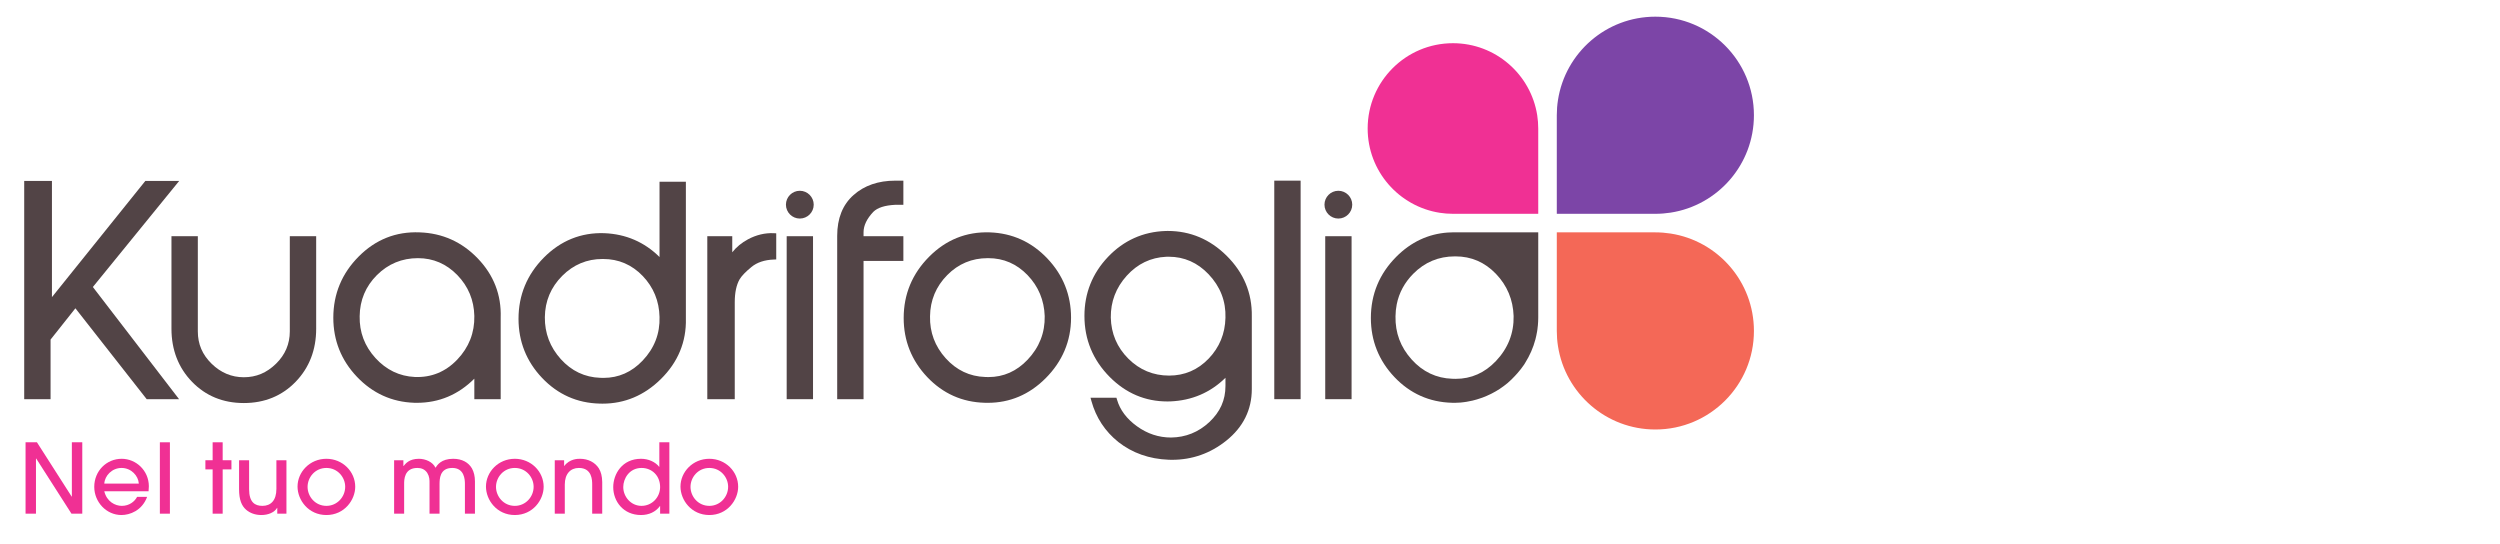
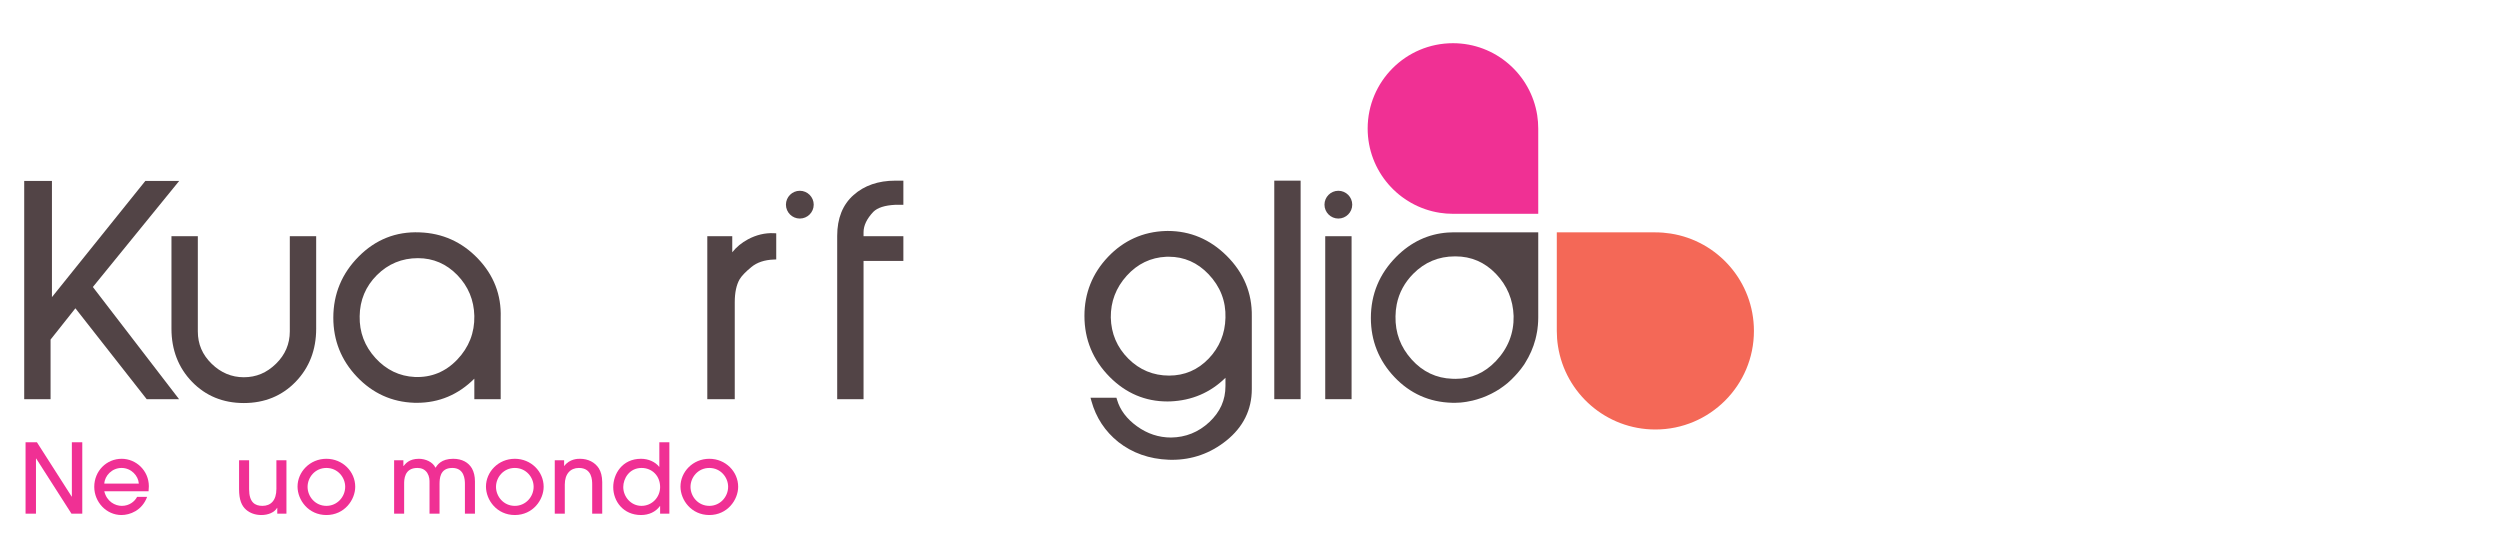
<svg xmlns="http://www.w3.org/2000/svg" xmlns:ns1="http://sodipodi.sourceforge.net/DTD/sodipodi-0.dtd" xmlns:ns2="http://www.inkscape.org/namespaces/inkscape" id="Livello_1" data-name="Livello 1" viewBox="0 0 1902.46 413.97" version="1.1" ns1:docname="easyappear-logo-scritta-orizzontale.svg" ns2:version="1.3.2 (091e20e, 2023-11-25, custom)">
  <ns1:namedview id="namedview1" pagecolor="#ffffff" bordercolor="#666666" borderopacity="1.0" ns2:showpageshadow="2" ns2:pageopacity="0.0" ns2:pagecheckerboard="0" ns2:deskcolor="#d1d1d1" ns2:zoom="0.23837558" ns2:cx="1619.2934" ns2:cy="77.608621" ns2:window-width="1920" ns2:window-height="1017" ns2:window-x="-8" ns2:window-y="-8" ns2:window-maximized="1" ns2:current-layer="Livello_1" />
  <defs id="defs1">
    <style id="style1">.cls-1{fill:#263e4f;}.cls-2{fill:#f95f1c;}</style>
    <clipPath clipPathUnits="userSpaceOnUse" id="clipPath3">
      <path d="M 0,255.12 H 850.39 V 0 H 0 Z" transform="translate(-138.582,-95.921)" id="path3-0" />
    </clipPath>
    <clipPath clipPathUnits="userSpaceOnUse" id="clipPath5">
      <path d="M 0,255.12 H 850.39 V 0 H 0 Z" transform="translate(-198.389,-74.124)" id="path5" />
    </clipPath>
    <clipPath clipPathUnits="userSpaceOnUse" id="clipPath7">
-       <path d="M 0,255.12 H 850.39 V 0 H 0 Z" transform="translate(-288.75,-73.687)" id="path7" />
-     </clipPath>
+       </clipPath>
    <clipPath clipPathUnits="userSpaceOnUse" id="clipPath9">
      <path d="M 0,255.12 H 850.39 V 0 H 0 Z" transform="translate(-357.869,-140.008)" id="path9" />
    </clipPath>
    <clipPath clipPathUnits="userSpaceOnUse" id="clipPath11">
      <path d="M 0,255.12 H 850.39 V 0 H 0 Z" id="path11" />
    </clipPath>
    <clipPath clipPathUnits="userSpaceOnUse" id="clipPath13">
      <path d="M 0,255.12 H 850.39 V 0 H 0 Z" transform="translate(-408.418,-161.217)" id="path13" />
    </clipPath>
    <clipPath clipPathUnits="userSpaceOnUse" id="clipPath15">
-       <path d="M 0,255.12 H 850.39 V 0 H 0 Z" transform="translate(-472.565,-130.991)" id="path15" />
-     </clipPath>
+       </clipPath>
    <clipPath clipPathUnits="userSpaceOnUse" id="clipPath17">
      <path d="M 0,255.12 H 850.39 V 0 H 0 Z" transform="translate(-559.297,-131.676)" id="path17" />
    </clipPath>
    <clipPath clipPathUnits="userSpaceOnUse" id="clipPath19">
      <path d="M 0,255.12 H 850.39 V 0 H 0 Z" id="path19" />
    </clipPath>
    <clipPath clipPathUnits="userSpaceOnUse" id="clipPath21">
      <path d="M 0,255.12 H 850.39 V 0 H 0 Z" id="path21" />
    </clipPath>
    <clipPath clipPathUnits="userSpaceOnUse" id="clipPath23">
      <path d="M 0,255.12 H 850.39 V 0 H 0 Z" transform="translate(-640.438,-163.244)" id="path23" />
    </clipPath>
    <clipPath clipPathUnits="userSpaceOnUse" id="clipPath25">
      <path d="M 0,255.12 H 850.39 V 0 H 0 Z" transform="translate(-382.684,-163.244)" id="path25" />
    </clipPath>
    <clipPath clipPathUnits="userSpaceOnUse" id="clipPath27">
      <path d="M 0,255.12 H 850.39 V 0 H 0 Z" transform="translate(-792.164,-48.986)" id="path27" />
    </clipPath>
    <clipPath clipPathUnits="userSpaceOnUse" id="clipPath29">
      <path d="M 0,255.12 H 850.39 V 0 H 0 Z" transform="translate(-792.164,-246.572)" id="path29" />
    </clipPath>
    <clipPath clipPathUnits="userSpaceOnUse" id="clipPath31">
      <path d="M 0,255.12 H 850.39 V 0 H 0 Z" transform="translate(-695.291,-233.874)" id="path31" />
    </clipPath>
    <clipPath clipPathUnits="userSpaceOnUse" id="clipPath33">
      <path d="M 0,255.12 H 850.39 V 0 H 0 Z" transform="translate(-736.109,-102.493)" id="path33" />
    </clipPath>
    <clipPath clipPathUnits="userSpaceOnUse" id="clipPath35">
      <path d="M 0,255.12 H 850.39 V 0 H 0 Z" transform="translate(-715.875,-81.764)" id="path35" />
    </clipPath>
    <clipPath clipPathUnits="userSpaceOnUse" id="clipPath37">
      <path d="M 0,255.12 H 850.39 V 0 H 0 Z" transform="translate(-34.08,-8.695)" id="path37" />
    </clipPath>
    <clipPath clipPathUnits="userSpaceOnUse" id="clipPath39">
      <path d="M 0,255.12 H 850.39 V 0 H 0 Z" transform="translate(-66.313,-23.101)" id="path39" />
    </clipPath>
    <clipPath clipPathUnits="userSpaceOnUse" id="clipPath41">
-       <path d="M 0,255.12 H 850.39 V 0 H 0 Z" id="path41" />
-     </clipPath>
+       </clipPath>
    <clipPath clipPathUnits="userSpaceOnUse" id="clipPath43">
-       <path d="M 0,255.12 H 850.39 V 0 H 0 Z" transform="translate(-106.447,-8.695)" id="path43" />
+       <path d="M 0,255.12 H 850.39 V 0 Z" transform="translate(-106.447,-8.695)" id="path43" />
    </clipPath>
    <clipPath clipPathUnits="userSpaceOnUse" id="clipPath45">
      <path d="M 0,255.12 H 850.39 V 0 H 0 Z" transform="translate(-119.1,-34.273)" id="path45" />
    </clipPath>
    <clipPath clipPathUnits="userSpaceOnUse" id="clipPath47">
      <path d="M 0,255.12 H 850.39 V 0 H 0 Z" transform="translate(-156.086,-30.581)" id="path47" />
    </clipPath>
    <clipPath clipPathUnits="userSpaceOnUse" id="clipPath49">
      <path d="M 0,255.12 H 850.39 V 0 H 0 Z" transform="translate(-222.393,-8.695)" id="path49" />
    </clipPath>
    <clipPath clipPathUnits="userSpaceOnUse" id="clipPath51">
      <path d="M 0,255.12 H 850.39 V 0 H 0 Z" transform="translate(-246.272,-30.581)" id="path51" />
    </clipPath>
    <clipPath clipPathUnits="userSpaceOnUse" id="clipPath53">
      <path d="M 0,255.12 H 850.39 V 0 H 0 Z" transform="translate(-283.307,-8.695)" id="path53" />
    </clipPath>
    <clipPath clipPathUnits="userSpaceOnUse" id="clipPath55">
      <path d="M 0,255.12 H 850.39 V 0 H 0 Z" transform="translate(-306.949,-30.581)" id="path55" />
    </clipPath>
    <clipPath clipPathUnits="userSpaceOnUse" id="clipPath57">
      <path d="M 0,255.12 H 850.39 V 0 H 0 Z" transform="translate(-339.369,-30.581)" id="path57" />
    </clipPath>
  </defs>
  <title id="title1">Tavola disegno 5 copia 2</title>
  <path id="path1" d="M 136.352,137.691 H 110.596 L 39.527,226.111 V 137.691 H 18.422 V 303.77 H 38.479 v -45.351 l 18.893,-23.817 54.26,69.169 h 24.635 L 70.665,218.405 Z" style="fill:#524446;fill-opacity:1;fill-rule:nonzero;stroke:none;stroke-width:1.59" />
  <path id="path2" d="m 0,0 c 0,-5.974 -2.217,-11.176 -6.602,-15.458 -4.441,-4.358 -9.488,-6.469 -15.41,-6.469 -5.84,0 -11.019,2.171 -15.408,6.469 -4.441,4.339 -6.601,9.397 -6.601,15.458 v 45.57 h -12.62 V 1.271 c 0,-10.082 3.309,-18.623 9.828,-25.365 6.53,-6.754 14.87,-10.18 24.801,-10.18 9.942,0 18.285,3.426 24.811,10.18 6.517,6.742 9.818,15.283 9.818,25.365 V 45.57 H 0 Z" style="fill:#524446;fill-opacity:1;fill-rule:nonzero;stroke:none" transform="matrix(1.59,0,0,-1.59,220.541,252.215)" clip-path="url(#clipPath3)" />
  <path id="path4" d="m 0,0 c -7.305,0.342 -13.633,3.384 -18.813,9.062 -5.193,5.696 -7.722,12.423 -7.558,20.022 0.082,7.658 2.859,14.275 8.244,19.668 5.389,5.381 12.006,8.115 19.66,8.115 7.295,0 13.637,-2.73 18.848,-8.111 C 25.605,43.367 28.34,36.785 28.508,29.201 28.67,21.189 25.91,14.154 20.305,8.286 14.715,2.448 7.869,-0.339 0,0 M 2.309,69.211 C -9,69.672 -18.754,65.777 -26.836,57.655 -34.898,49.547 -38.982,39.697 -38.982,28.369 c 0,-10.881 3.794,-20.39 11.294,-28.274 7.499,-7.892 16.713,-12.082 27.377,-12.444 0.446,-0.01 0.893,-0.018 1.334,-0.018 10.581,0 19.813,3.887 27.485,11.556 v -9.818 h 12.613 v 39.085 c 0.358,10.812 -3.32,20.315 -10.945,28.255 -7.613,7.934 -16.987,12.143 -27.867,12.5" style="fill:#524446;fill-opacity:1;fill-rule:nonzero;stroke:none" transform="matrix(1.59,0,0,-1.59,315.63,286.871)" clip-path="url(#clipPath5)" />
  <path id="path6" d="m 0,0 c -0.521,0 -1.051,0.012 -1.605,0.037 -7.385,0.256 -13.729,3.26 -18.86,8.949 -5.144,5.707 -7.715,12.454 -7.631,20.072 0.084,7.685 2.883,14.337 8.321,19.782 5.332,5.347 11.81,8.066 19.234,8.066 h 0.35 c 7.384,0 13.744,-2.735 18.912,-8.112 5.183,-5.411 7.898,-12.005 8.066,-19.626 C 27.037,21.22 24.322,14.195 18.709,8.282 13.5,2.787 7.201,-0.004 0,0 m 26.787,57.845 c -7.219,7.161 -16.09,10.994 -26.422,11.412 -11.158,0.381 -20.89,-3.574 -28.949,-11.69 -8.039,-8.115 -12.119,-17.964 -12.119,-29.294 0,-10.872 3.785,-20.39 11.267,-28.273 7.493,-7.898 16.748,-12.036 27.545,-12.307 0.483,-0.014 0.955,-0.022 1.426,-0.022 10.572,0 19.94,3.936 27.83,11.705 8.264,8.115 12.305,17.893 12.031,29.031 V 93.87 H 26.787 Z" style="fill:#524446;fill-opacity:1;fill-rule:nonzero;stroke:none" transform="matrix(1.59,0,0,-1.59,459.299,287.567)" clip-path="url(#clipPath7)" />
  <path id="path8" d="m 0,0 c -2.996,-1.589 -5.506,-3.666 -7.521,-6.194 v 7.677 h -11.946 v -77.996 h 13.141 v 46.407 c 0,4.604 0.791,8.304 2.334,10.986 0.98,1.631 2.887,3.612 5.666,5.89 2.681,2.194 6.256,3.385 10.625,3.548 l 1.228,0.054 V 2.875 l -1.22,0.061 C 8.146,3.119 3.982,2.126 0,0" style="fill:#524446;fill-opacity:1;fill-rule:nonzero;stroke:none" transform="matrix(1.59,0,0,-1.59,569.194,182.12)" clip-path="url(#clipPath9)" />
-   <path id="path10" d="m 376.383,63.495 h 12.609 v 77.996 h -12.609 z" style="fill:#524446;fill-opacity:1;fill-rule:nonzero;stroke:none" transform="matrix(1.59,0,0,-1.59,0.203,404.724)" clip-path="url(#clipPath11)" />
  <path id="path12" d="M 0,0 C -5.211,-4.594 -7.846,-11.177 -7.846,-19.555 V -97.722 H 4.768 v 66.166 h 19.06 v 11.83 H 4.768 v 1.913 c 0,3.195 1.582,6.492 4.693,9.77 1.978,1.974 5.506,3.106 10.42,3.35 h 3.947 V 6.868 H 19.9 C 11.857,6.868 5.148,4.56 0,0" style="fill:#524446;fill-opacity:1;fill-rule:nonzero;stroke:none" transform="matrix(1.59,0,0,-1.59,649.564,148.399)" clip-path="url(#clipPath13)" />
  <path id="path14" d="m 0,0 h 0.357 c 7.289,0 13.6,-2.734 18.768,-8.123 5.197,-5.415 7.943,-12.013 8.201,-19.6 0.168,-7.947 -2.588,-14.986 -8.205,-20.9 -5.211,-5.499 -11.5,-8.29 -18.711,-8.287 -0.517,0 -1.041,0.012 -1.603,0.043 -7.387,0.25 -13.729,3.262 -18.856,8.951 -5.152,5.705 -7.67,12.451 -7.508,20.064 0.084,7.682 2.866,14.336 8.26,19.779 C -14.002,-2.715 -7.508,0 0,0 m 0.988,12.344 c -11.211,0.373 -20.927,-3.563 -29,-11.686 -8.062,-8.103 -12.154,-17.961 -12.154,-29.289 0,-10.877 3.795,-20.391 11.271,-28.279 7.485,-7.891 16.756,-12.035 27.553,-12.306 0.475,-0.011 0.953,-0.018 1.434,-0.018 10.564,0 19.857,3.939 27.623,11.705 8.115,8.107 12.223,17.881 12.223,29.031 0,10.872 -3.811,20.406 -11.333,28.335 -7.529,7.94 -16.816,12.15 -27.617,12.507" style="fill:#524446;fill-opacity:1;fill-rule:nonzero;stroke:none" transform="matrix(1.59,0,0,-1.59,751.553,196.456)" clip-path="url(#clipPath15)" />
  <path id="path16" d="m 0,0 c 7.342,0 13.746,-2.818 19.033,-8.382 5.606,-5.905 8.328,-12.918 8.076,-20.843 -0.173,-7.594 -2.882,-14.176 -8.068,-19.565 -5.162,-5.378 -11.523,-8.097 -18.908,-8.097 -7.569,0 -14.143,2.727 -19.524,8.112 -5.392,5.396 -8.207,12.009 -8.379,19.672 -0.087,7.582 2.477,14.314 7.629,20.01 5.127,5.678 11.477,8.732 18.866,9.074 C -0.842,-0.003 -0.424,0 0,0 m -0.477,12.337 c -0.349,0 -0.714,-0.008 -1.087,-0.016 -10.799,-0.361 -20.067,-4.544 -27.555,-12.416 -7.477,-7.88 -11.268,-17.367 -11.268,-28.228 0,-11.318 4.076,-21.149 12.123,-29.244 7.723,-7.762 16.981,-11.698 27.534,-11.698 0.466,0 0.947,0.004 1.425,0.023 10.321,0.411 19.19,4.21 26.414,11.305 v -3.935 c 0,-6.746 -2.525,-12.39 -7.714,-17.266 -5.163,-4.822 -11.331,-7.316 -18.346,-7.392 -5.858,0 -11.348,1.81 -16.287,5.384 -4.938,3.56 -8.151,7.85 -9.561,12.749 l -0.269,0.919 h -12.411 l 0.442,-1.62 c 2.183,-7.898 6.521,-14.489 12.892,-19.589 6.711,-5.259 14.793,-8.111 24.03,-8.472 0.551,-0.027 1.099,-0.034 1.642,-0.034 9.661,0 18.411,3.088 26.004,9.187 8.082,6.477 12.19,14.782 12.19,24.677 v 34.781 C 39.902,-17.383 35.834,-7.609 27.627,0.51 19.693,8.355 10.24,12.337 -0.477,12.337" style="fill:#524446;fill-opacity:1;fill-rule:nonzero;stroke:none" transform="matrix(1.59,0,0,-1.59,889.453,195.367)" clip-path="url(#clipPath17)" />
  <path id="path18" d="m 609.748,63.495 h 12.611 v 104.589 h -12.611 z" style="fill:#524446;fill-opacity:1;fill-rule:nonzero;stroke:none" transform="matrix(1.59,0,0,-1.59,0.203,404.724)" clip-path="url(#clipPath19)" />
  <path id="path20" d="m 634.137,63.495 h 12.609 v 77.996 h -12.609 z" style="fill:#524446;fill-opacity:1;fill-rule:nonzero;stroke:none" transform="matrix(1.59,0,0,-1.59,0.203,404.724)" clip-path="url(#clipPath21)" />
  <path id="path22" d="m 0,0 c -3.658,0 -6.639,-2.985 -6.639,-6.647 0,-3.666 2.981,-6.648 6.639,-6.648 3.67,0 6.648,2.982 6.648,6.648 C 6.648,-2.985 3.67,0 0,0" style="fill:#524446;fill-opacity:1;fill-rule:nonzero;stroke:none" transform="matrix(1.59,0,0,-1.59,1018.462,145.176)" clip-path="url(#clipPath23)" />
  <path id="path24" d="m 0,0 c -3.666,0 -6.643,-2.985 -6.643,-6.647 0,-3.666 2.977,-6.648 6.643,-6.648 3.662,0 6.65,2.982 6.65,6.648 C 6.65,-2.985 3.662,0 0,0" style="fill:#524446;fill-opacity:1;fill-rule:nonzero;stroke:none" transform="matrix(1.59,0,0,-1.59,608.648,145.176)" clip-path="url(#clipPath25)" />
  <path id="path26" d="m 0,0 c -23.57,0 -43.102,17.292 -46.604,39.877 -0.376,2.373 -0.566,4.814 -0.566,7.294 V 94.349 H 0 c 2.494,0 4.928,-0.198 7.309,-0.566 C 29.902,90.28 47.178,70.741 47.178,47.171 47.178,21.114 26.064,0 0,0" style="fill:#f46857;fill-opacity:1;fill-rule:nonzero;stroke:none" transform="matrix(1.59,0,0,-1.59,1259.698,326.839)" clip-path="url(#clipPath27)" />
-   <path id="path28" d="m 0,0 c -23.57,0 -43.102,-17.299 -46.604,-39.877 -0.376,-2.376 -0.566,-4.814 -0.566,-7.293 V -94.349 H 0 c 2.494,0 4.928,0.194 7.309,0.563 22.593,3.498 39.869,23.045 39.869,46.616 C 47.178,-21.117 26.064,0 0,0" style="fill:#7c45a7;fill-opacity:1;fill-rule:nonzero;stroke:none" transform="matrix(1.59,0,0,-1.59,1259.698,12.689)" clip-path="url(#clipPath29)" />
  <path id="path30" d="m 0,0 c 20.404,0 37.301,-14.968 40.336,-34.519 0.316,-2.053 0.482,-4.164 0.482,-6.32 V -81.651 H 0 c -2.146,0 -4.252,0.163 -6.307,0.486 -19.554,3.043 -34.513,19.939 -34.513,40.326 C -40.82,-18.295 -22.549,0 0,0" style="fill:#f03094;fill-opacity:1;fill-rule:nonzero;stroke:none" transform="matrix(1.59,0,0,-1.59,1105.675,32.878)" clip-path="url(#clipPath31)" />
  <path id="path32" d="m 0,0 v 0.004 -0.02 z" style="fill:#ed1c24;fill-opacity:1;fill-rule:nonzero;stroke:none" transform="matrix(1.59,0,0,-1.59,1170.574,241.766)" clip-path="url(#clipPath33)" />
  <path id="path34" d="m 0,0 c -5.373,-5.667 -11.85,-8.538 -19.281,-8.534 -0.528,0 -1.069,0.008 -1.647,0.042 -7.605,0.251 -14.146,3.354 -19.42,9.221 -2.65,2.937 -4.629,6.139 -5.922,9.588 -1.285,3.457 -1.894,7.149 -1.81,11.074 0.023,1.977 0.221,3.894 0.586,5.731 1.099,5.537 3.758,10.439 7.918,14.645 5.453,5.518 12.146,8.313 19.881,8.313 h 0.361 C -11.822,50.08 -5.32,47.266 0,41.71 5.348,36.138 8.191,29.339 8.449,21.524 8.621,13.341 5.777,6.092 0,0 m -20.584,61.583 c -0.557,0 -1.088,-0.041 -1.637,-0.064 -0.269,-0.012 -0.543,-0.016 -0.812,-0.027 -9.403,-0.662 -17.664,-4.552 -24.682,-11.606 -8.062,-8.104 -12.154,-17.961 -12.154,-29.289 0,-10.877 3.797,-20.392 11.275,-28.28 7.481,-7.89 16.76,-12.035 27.553,-12.305 0.475,-0.011 0.955,-0.019 1.43,-0.019 0.048,0 0.099,0.008 0.144,0.008 0.024,0 0.045,0.004 0.076,0.004 0.832,0.007 1.659,0.06 2.475,0.113 0.217,0.024 0.437,0.05 0.65,0.076 0.305,0.035 0.602,0.073 0.899,0.107 0.433,0.061 0.871,0.11 1.297,0.186 0.916,0.149 1.828,0.327 2.726,0.54 0.012,0 0.03,0.004 0.045,0.004 1.438,0.335 2.838,0.769 4.219,1.255 0.209,0.068 0.43,0.145 0.642,0.217 1.323,0.49 2.608,1.053 3.856,1.67 0.205,0.095 0.394,0.193 0.602,0.3 1.285,0.654 2.527,1.373 3.734,2.152 0.057,0.038 0.113,0.088 0.17,0.126 1.236,0.817 2.42,1.695 3.556,2.643 0.026,0.019 0.053,0.034 0.09,0.056 0.016,0.016 0.032,0.035 0.055,0.054 0.008,0.011 0.021,0.022 0.029,0.034 1.209,1.012 2.305,2.137 3.385,3.281 0.441,0.469 0.879,0.929 1.289,1.409 1.108,1.277 2.164,2.596 3.108,4.011 0.037,0.057 0.076,0.114 0.121,0.183 0.144,0.217 0.267,0.452 0.412,0.681 2.174,3.457 3.867,7.251 4.931,11.313 0,0.011 0.004,0.019 0.004,0.03 0.289,1.111 0.526,2.241 0.723,3.381 0.016,0.076 0.033,0.145 0.045,0.217 0.008,0.016 0.008,0.034 0.008,0.045 0.056,0.357 0.107,0.715 0.16,1.076 0.056,0.502 0.117,1.004 0.17,1.51 0.019,0.172 0.047,0.35 0.062,0.521 0.094,1.164 0.162,2.327 0.162,3.518 v 0.019 0.008 0.015 0.004 40.812 0.011 z" style="fill:#524446;fill-opacity:1;fill-rule:nonzero;stroke:none" transform="matrix(1.59,0,0,-1.59,1138.403,274.724)" clip-path="url(#clipPath35)" />
  <path id="path36" d="m 0,0 -16.896,26.407 h -0.096 V 0 h -4.983 v 34.165 h 5.448 L 0.094,8.173 H 0.186 V 34.165 H 5.172 V 0 Z" style="fill:#f03094;fill-opacity:1;fill-rule:nonzero;stroke:none" transform="matrix(1.59,0,0,-1.59,54.389,390.899)" clip-path="url(#clipPath37)" />
  <path id="path38" d="m 0,0 c -0.229,3.738 -3.643,7.48 -8.26,7.48 -4.621,0 -8.035,-3.742 -8.267,-7.48 z m -16.527,-3.692 c 1.201,-4.941 5.172,-6.975 8.404,-6.975 3.553,0 6.139,2.08 7.293,4.294 h 4.801 c -2.446,-6.603 -8.311,-8.679 -12.28,-8.679 -7.248,0 -13.017,6.234 -13.017,13.482 0,7.662 5.91,13.435 13.111,13.435 6.922,0 12.973,-5.633 13.018,-13.112 0,-0.829 -0.092,-2.122 -0.141,-2.445 z" style="fill:#f03094;fill-opacity:1;fill-rule:nonzero;stroke:none" transform="matrix(1.59,0,0,-1.59,105.636,367.995)" clip-path="url(#clipPath39)" />
  <path id="path40" d="M 81.189,8.695 H 76.386 V 42.86 h 4.803 z" style="fill:#f03094;fill-opacity:1;fill-rule:nonzero;stroke:none" transform="matrix(1.59,0,0,-1.59,0.203,404.724)" clip-path="url(#clipPath41)" />
  <path id="path42" d="m 0,0 h -4.803 v 21.193 h -3.465 v 4.385 h 3.465 v 8.587 H 0 V 25.578 H 4.199 V 21.193 H 0 Z" style="fill:#f03094;fill-opacity:1;fill-rule:nonzero;stroke:none" transform="matrix(1.59,0,0,-1.59,169.448,390.899)" clip-path="url(#clipPath43)" />
  <path id="path44" d="m 0,0 v -13.851 c 0,-6.328 2.818,-7.989 6.369,-7.989 3.971,0 6.694,2.54 6.694,8.127 V 0 h 4.806 V -25.578 H 13.48 v 2.768 h -0.089 c -1.293,-2.212 -4.297,-3.415 -7.526,-3.415 -2.91,0 -5.451,0.924 -7.299,2.54 -2.121,1.845 -3.369,4.708 -3.369,9.834 V 0 Z" style="fill:#f03094;fill-opacity:1;fill-rule:nonzero;stroke:none" transform="matrix(1.59,0,0,-1.59,189.565,350.231)" clip-path="url(#clipPath45)" />
  <path id="path46" d="m 0,0 c -5.402,0 -9,-4.48 -9,-9.051 0,-4.617 3.643,-9.096 9,-9.096 5.168,0 9.002,4.293 9.002,9.141 C 9.002,-4.48 5.404,0 0,0 m 0,-22.532 c -8.59,0 -13.805,7.157 -13.805,13.622 0,6.971 5.862,13.295 13.805,13.295 7.754,0 13.805,-6.096 13.805,-13.391 0,-6.232 -5.123,-13.526 -13.805,-13.526" style="fill:#f03094;fill-opacity:1;fill-rule:nonzero;stroke:none" transform="matrix(1.59,0,0,-1.59,248.371,356.102)" clip-path="url(#clipPath47)" />
  <path id="path48" d="m 0,0 v 14.219 c 0,2.172 -0.277,7.667 -6.049,7.667 -6.139,0 -6.047,-5.495 -6.094,-7.621 V 0 h -4.798 v 14.219 c 0.045,2.126 -0.045,3.555 -1.065,5.262 -1.201,1.849 -3,2.405 -4.754,2.405 -6.328,0 -6.328,-5.728 -6.328,-7.621 V 0 h -4.799 v 25.578 h 4.434 v -2.772 h 0.092 c 0.92,1.064 2.586,3.465 7.34,3.465 3.095,0 6.646,-1.476 7.939,-4.294 0.834,1.293 2.723,4.294 8.451,4.294 4.293,0 7.34,-1.754 9.004,-4.618 0.922,-1.662 1.43,-3.738 1.43,-6.232 L 4.803,0 Z" style="fill:#f03094;fill-opacity:1;fill-rule:nonzero;stroke:none" transform="matrix(1.59,0,0,-1.59,353.795,390.899)" clip-path="url(#clipPath49)" />
  <path id="path50" d="m 0,0 c -5.4,0 -9.002,-4.48 -9.002,-9.051 0,-4.617 3.647,-9.096 9.002,-9.096 5.172,0 9.006,4.293 9.006,9.141 C 9.006,-4.48 5.404,0 0,0 m 0,-22.532 c -8.588,0 -13.805,7.157 -13.805,13.622 0,6.971 5.864,13.295 13.805,13.295 7.758,0 13.805,-6.096 13.805,-13.391 0,-6.232 -5.123,-13.526 -13.805,-13.526" style="fill:#f03094;fill-opacity:1;fill-rule:nonzero;stroke:none" transform="matrix(1.59,0,0,-1.59,391.761,356.102)" clip-path="url(#clipPath51)" />
  <path id="path52" d="m 0,0 v 13.896 c 0,1.985 0,7.99 -6.369,7.99 -4.02,0 -6.742,-2.819 -6.742,-7.945 V 0 h -4.803 v 25.578 h 4.478 v -2.723 h 0.092 c 2.586,3.416 6.465,3.416 7.481,3.416 3.97,0 7.203,-1.708 9.047,-4.572 1.019,-1.662 1.574,-3.692 1.621,-6.555 V 0 Z" style="fill:#f03094;fill-opacity:1;fill-rule:nonzero;stroke:none" transform="matrix(1.59,0,0,-1.59,450.644,390.899)" clip-path="url(#clipPath53)" />
  <path id="path54" d="m 0,0 c -5.908,0 -8.77,-5.127 -8.77,-9.143 0,-4.616 3.649,-9.004 8.725,-9.004 5.035,0 8.914,4.11 8.914,9.004 C 8.869,-3.697 4.943,0 0,0 m 8.869,-21.886 v 3.648 H 8.777 c -2.035,-2.815 -5.312,-4.294 -9.05,-4.294 -8.497,0 -13.295,6.601 -13.295,13.344 0,6.233 4.244,13.573 13.295,13.573 3.552,0 6.83,-1.476 8.677,-3.834 h 0.092 v 11.728 h 4.803 v -34.165 z" style="fill:#f03094;fill-opacity:1;fill-rule:nonzero;stroke:none" transform="matrix(1.59,0,0,-1.59,488.235,356.102)" clip-path="url(#clipPath55)" />
  <path id="path56" d="m 0,0 c -5.404,0 -9.002,-4.48 -9.002,-9.051 0,-4.617 3.645,-9.096 9.002,-9.096 5.168,0 9.002,4.293 9.002,9.141 C 9.002,-4.48 5.404,0 0,0 m 0,-22.532 c -8.59,0 -13.805,7.157 -13.805,13.622 0,6.971 5.862,13.295 13.805,13.295 7.754,0 13.805,-6.096 13.805,-13.391 0,-6.232 -5.123,-13.526 -13.805,-13.526" style="fill:#f03094;fill-opacity:1;fill-rule:nonzero;stroke:none" transform="matrix(1.59,0,0,-1.59,539.78,356.102)" clip-path="url(#clipPath57)" />
</svg>